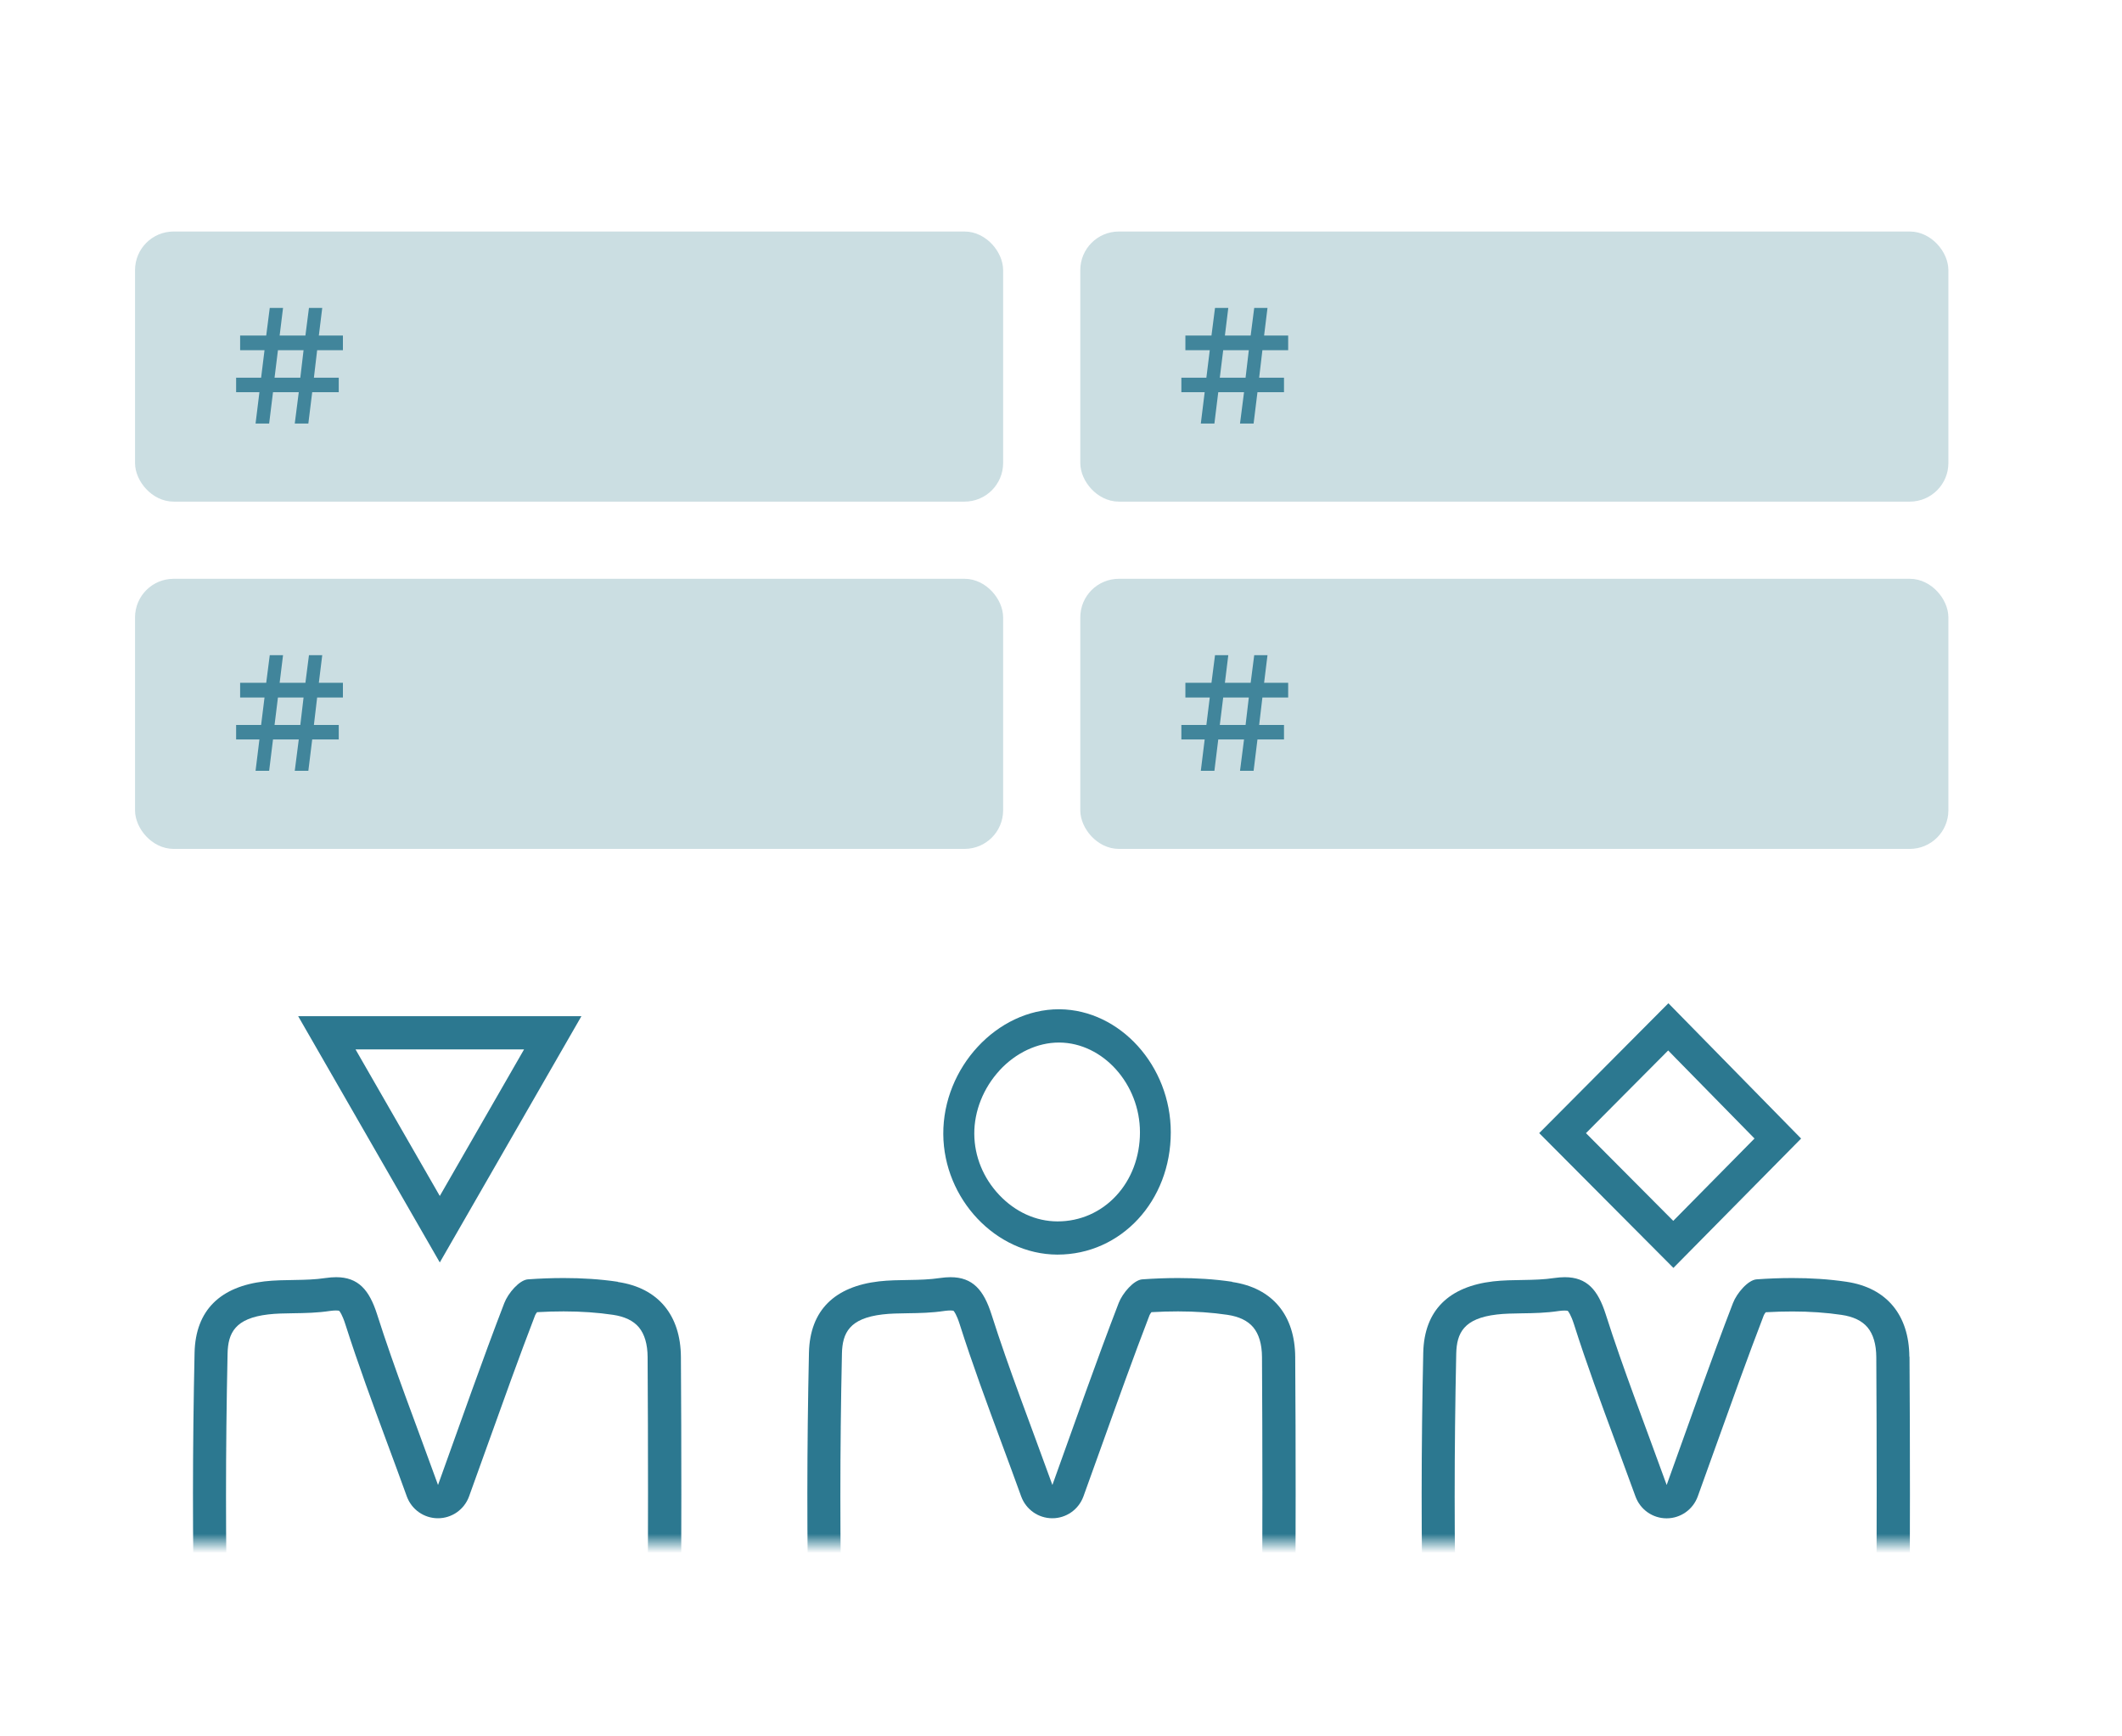
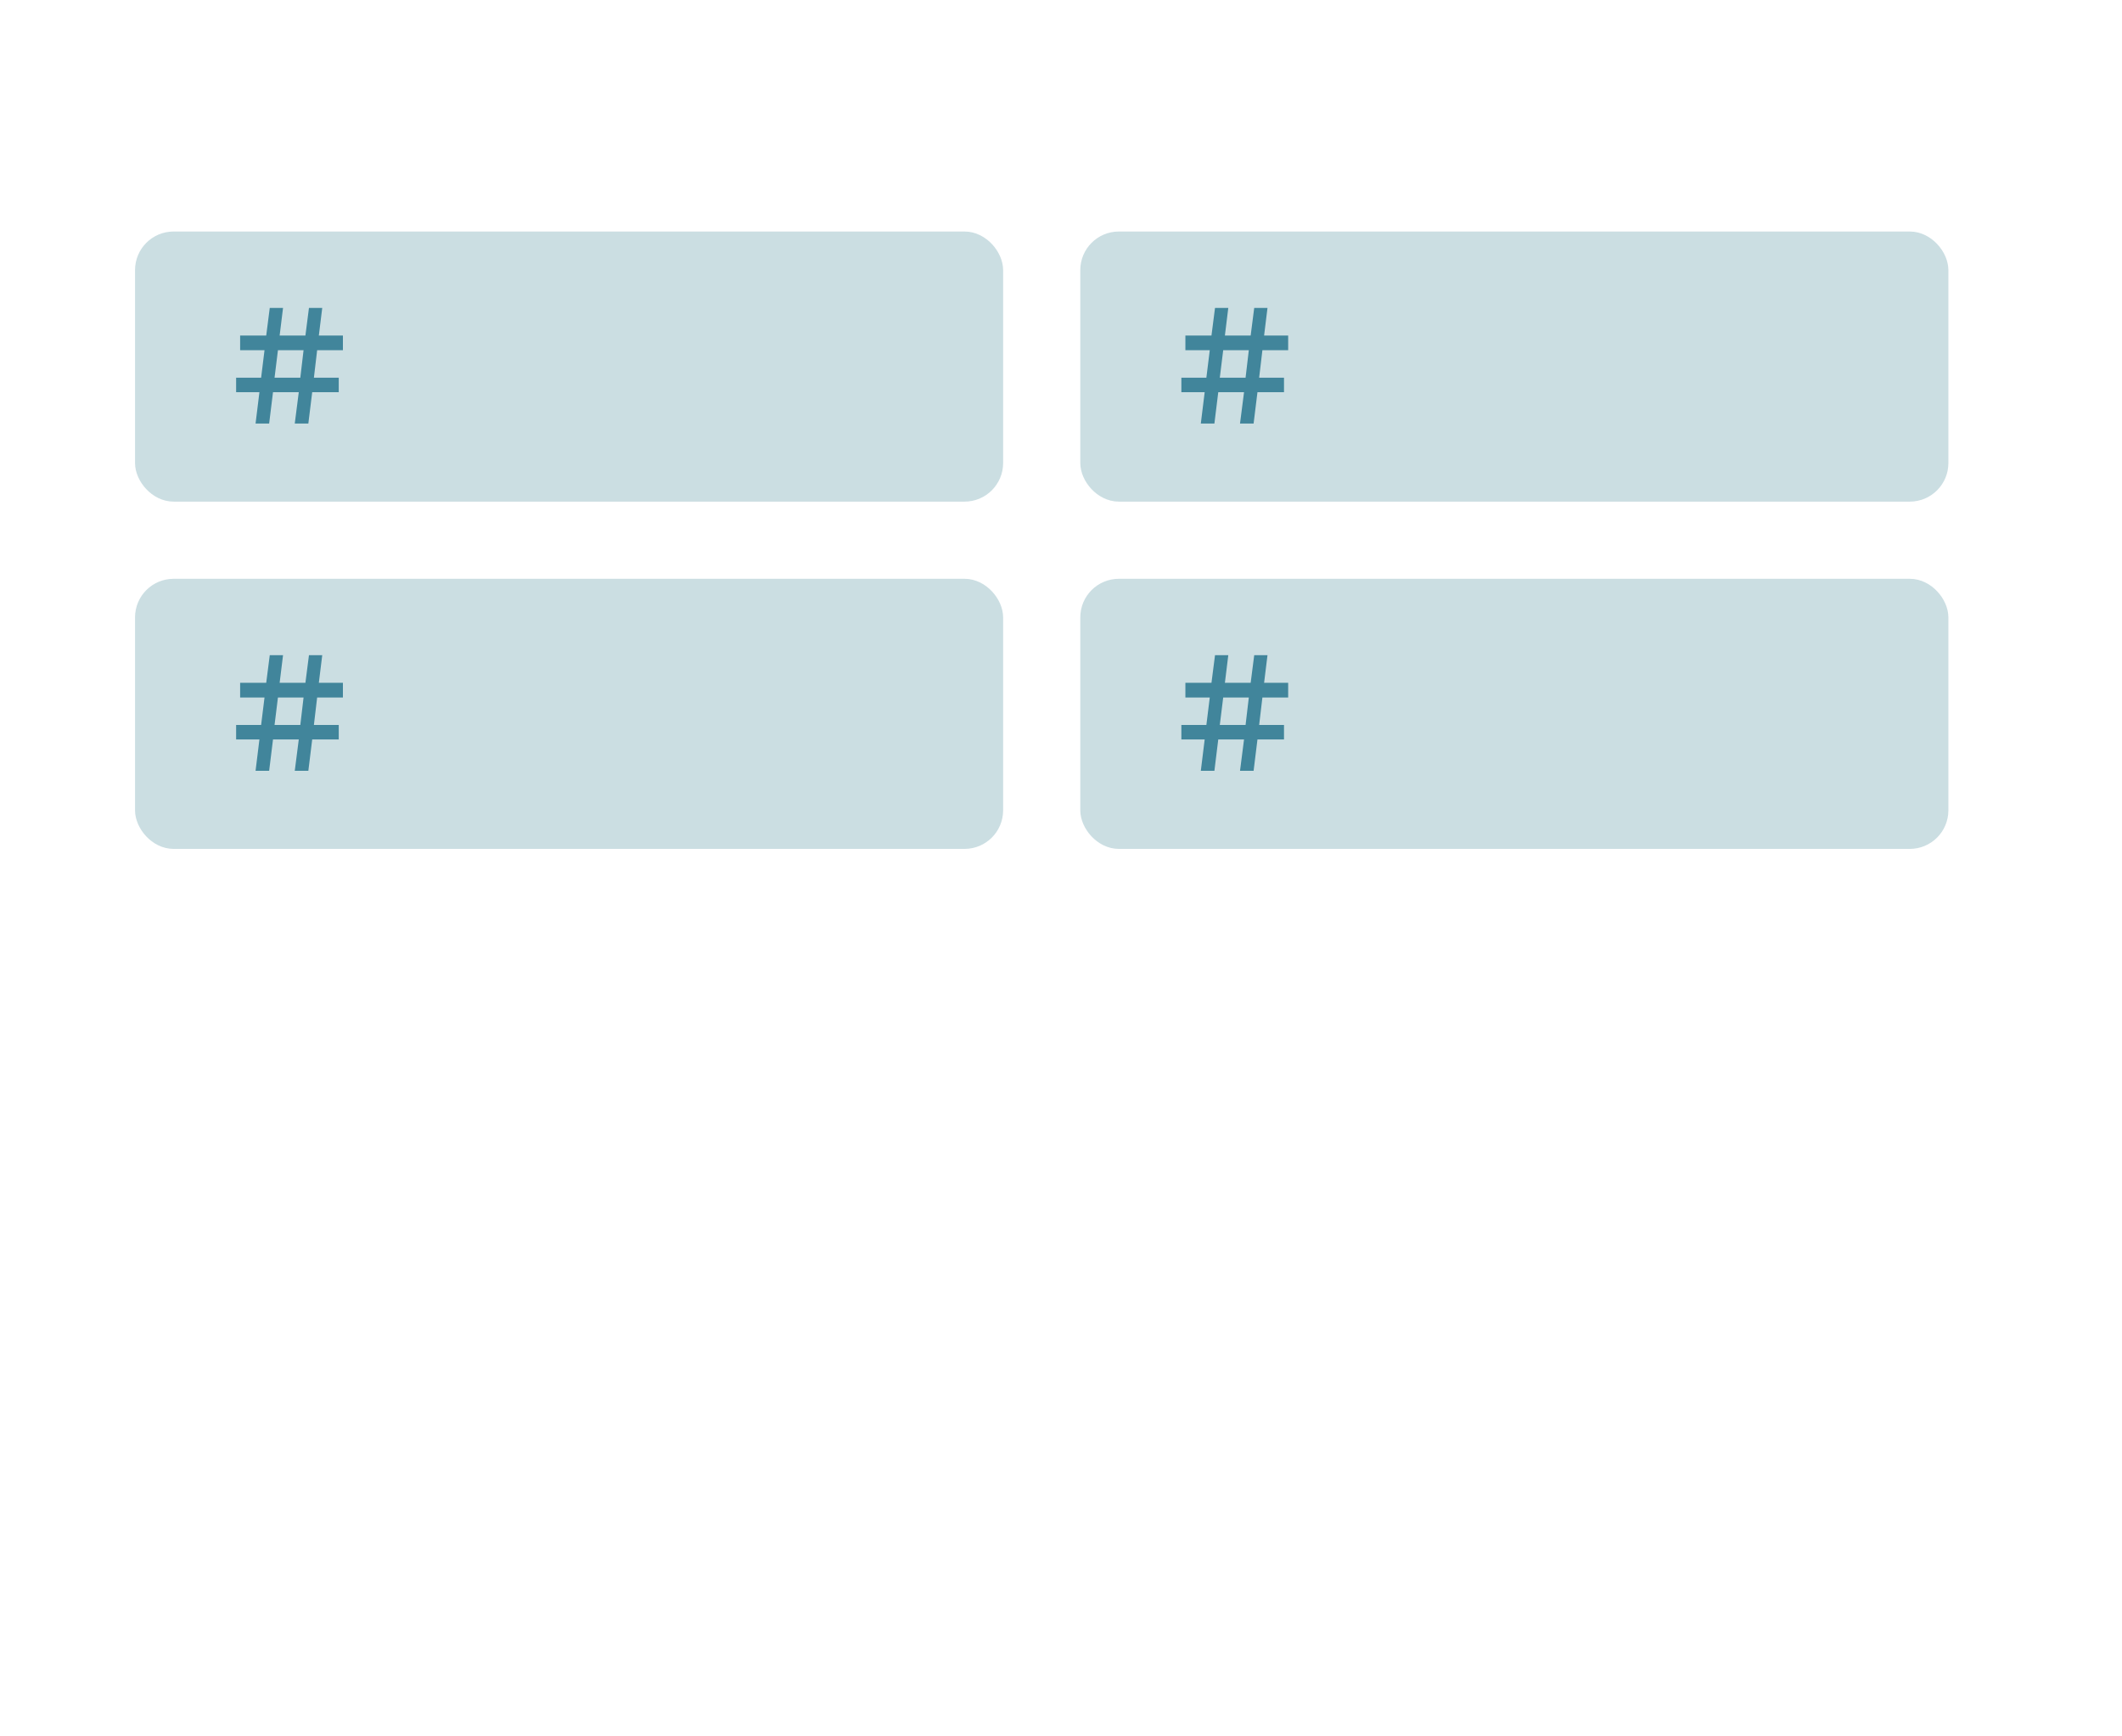
<svg xmlns="http://www.w3.org/2000/svg" width="110" height="90" viewBox="0 0 110 90" fill="none">
  <g opacity="0.9">
    <rect x="7.5" y="12.5" width="44" height="13" rx="1.5" fill="#C5DADF" stroke="#C5DADF" />
    <rect x="7.5" y="30.5" width="44" height="13" rx="1.5" fill="#C5DADF" stroke="#C5DADF" />
    <rect x="56.5" y="12.5" width="44" height="13" rx="1.5" fill="#C5DADF" stroke="#C5DADF" />
    <rect x="56.5" y="30.5" width="44" height="13" rx="1.5" fill="#C5DADF" stroke="#C5DADF" />
    <path d="M13.248 21.952L13.448 20.328H12.24V19.576H13.536L13.712 18.152H12.448V17.392H13.8L13.984 15.96H14.672L14.496 17.392H15.832L16.016 15.96H16.704L16.528 17.392H17.776V18.152H16.44L16.272 19.576H17.56V20.328H16.184L15.984 21.952H15.28L15.488 20.328H14.152L13.952 21.952H13.248ZM14.232 19.576H15.568L15.736 18.152H14.408L14.232 19.576Z" fill="#2C7890" />
    <path d="M13.248 39.952L13.448 38.328H12.24V37.576H13.536L13.712 36.152H12.448V35.392H13.8L13.984 33.96H14.672L14.496 35.392H15.832L16.016 33.96H16.704L16.528 35.392H17.776V36.152H16.44L16.272 37.576H17.56V38.328H16.184L15.984 39.952H15.28L15.488 38.328H14.152L13.952 39.952H13.248ZM14.232 37.576H15.568L15.736 36.152H14.408L14.232 37.576Z" fill="#2C7890" />
    <path d="M62.248 21.952L62.448 20.328H61.24V19.576H62.536L62.712 18.152H61.448V17.392H62.8L62.984 15.96H63.672L63.496 17.392H64.832L65.016 15.96H65.704L65.528 17.392H66.776V18.152H65.44L65.272 19.576H66.56V20.328H65.184L64.984 21.952H64.28L64.488 20.328H63.152L62.952 21.952H62.248ZM63.232 19.576H64.568L64.736 18.152H63.408L63.232 19.576Z" fill="#2C7890" />
    <path d="M62.248 39.952L62.448 38.328H61.24V37.576H62.536L62.712 36.152H61.448V35.392H62.8L62.984 33.96H63.672L63.496 35.392H64.832L65.016 33.96H65.704L65.528 35.392H66.776V36.152H65.44L65.272 37.576H66.56V38.328H65.184L64.984 39.952H64.28L64.488 38.328H63.152L62.952 39.952H62.248ZM63.232 37.576H64.568L64.736 36.152H63.408L63.232 37.576Z" fill="#2C7890" />
    <mask id="mask0_335_8224" style="mask-type:alpha" maskUnits="userSpaceOnUse" x="4" y="34" width="97" height="46">
-       <rect x="4" y="34" width="97" height="46" fill="#D9D9D9" />
-     </mask>
+       </mask>
    <g mask="url(#mask0_335_8224)">
      <path d="M63.868 66.436C62.945 66.299 62.006 66.243 61.067 66.243C60.448 66.243 59.828 66.267 59.213 66.311C58.769 66.344 58.186 67.029 57.99 67.539C56.839 70.527 55.784 73.552 54.554 76.969C53.399 73.772 52.304 70.977 51.393 68.117C50.993 66.869 50.43 66.199 49.271 66.199C49.099 66.199 48.915 66.215 48.715 66.243C47.676 66.4 46.601 66.296 45.559 66.416C43.293 66.681 41.982 67.888 41.934 70.122C41.83 74.968 41.818 79.821 41.934 84.662C41.994 87.177 43.409 88.2 46.985 88.718V92.901C46.985 97.294 46.965 101.69 47.001 106.082C47.013 107.666 47.213 109.207 48.771 110.177C49.61 110.699 50.378 110.964 51.105 110.964C52.08 110.964 52.979 110.49 53.87 109.516C54.102 109.259 54.322 108.99 54.554 108.721C55.832 110.278 56.907 111.008 58.066 111.008C58.673 111.008 59.301 110.807 59.988 110.422C61.391 109.64 62.042 108.437 62.034 106.82C62.014 101.317 62.03 95.809 62.03 90.306V88.694C62.825 88.573 63.481 88.529 64.104 88.373C66.018 87.888 67.129 86.536 67.141 84.57C67.169 79.821 67.173 75.076 67.141 70.331C67.125 68.189 65.982 66.757 63.876 66.448L63.868 66.436ZM65.419 84.55C65.411 85.713 64.859 86.395 63.676 86.696C63.365 86.776 62.993 86.82 62.566 86.877C62.326 86.909 62.054 86.941 61.766 86.985C60.927 87.113 60.308 87.835 60.308 88.69V90.302C60.308 91.859 60.308 93.419 60.308 94.975C60.308 98.858 60.3 102.873 60.316 106.82C60.316 107.843 59.98 108.449 59.149 108.914C58.713 109.159 58.346 109.283 58.058 109.283C57.854 109.283 57.235 109.283 55.872 107.622C55.74 107.462 55.581 107.33 55.405 107.229C55.405 107.221 55.405 107.217 55.405 107.209V88.606C55.405 88.128 55.021 87.743 54.546 87.743C54.07 87.743 53.686 88.128 53.686 88.606V107.209C53.686 107.209 53.686 107.221 53.686 107.229C53.519 107.326 53.367 107.45 53.239 107.598C53.163 107.687 53.091 107.771 53.019 107.859C52.871 108.036 52.731 108.2 52.596 108.348C51.868 109.147 51.393 109.239 51.097 109.239C50.709 109.239 50.226 109.062 49.666 108.713C48.955 108.272 48.723 107.63 48.711 106.07C48.683 102.941 48.687 99.757 48.691 96.676C48.691 95.416 48.691 94.161 48.691 92.901V88.718C48.691 87.859 48.064 87.133 47.221 87.013C45.698 86.793 44.707 86.488 44.192 86.082C43.94 85.882 43.668 85.589 43.644 84.622C43.536 80.05 43.536 75.184 43.644 70.158C43.668 69.087 44.036 68.329 45.75 68.129C46.15 68.08 46.589 68.076 47.049 68.068C47.66 68.06 48.296 68.048 48.959 67.948C49.075 67.932 49.175 67.924 49.263 67.924C49.359 67.924 49.407 67.936 49.427 67.94C49.459 67.972 49.587 68.129 49.75 68.642C50.402 70.692 51.145 72.701 51.932 74.827C52.26 75.71 52.596 76.62 52.935 77.559C53.183 78.241 53.826 78.694 54.55 78.694C55.273 78.694 55.916 78.241 56.164 77.559C56.488 76.664 56.799 75.79 57.103 74.948C57.95 72.585 58.749 70.351 59.589 68.169C59.605 68.129 59.645 68.068 59.688 68.012C60.164 67.984 60.628 67.972 61.067 67.972C61.978 67.972 62.837 68.032 63.621 68.149C64.228 68.237 64.683 68.457 64.967 68.798C65.263 69.155 65.415 69.673 65.419 70.339C65.447 74.915 65.447 79.701 65.419 84.558V84.55Z" fill="#156984" />
      <path d="M54.797 65.028H54.821C58.113 65.028 60.691 62.252 60.691 58.69C60.691 55.249 58.066 52.345 54.933 52.312C54.917 52.312 54.905 52.312 54.889 52.312C51.684 52.312 48.879 55.337 48.898 58.782C48.919 62.144 51.624 65.012 54.797 65.028ZM51.816 55.477C52.663 54.563 53.782 54.037 54.889 54.037H54.921C57.182 54.057 59.093 56.191 59.093 58.69C59.093 59.954 58.653 61.125 57.858 61.979C57.066 62.834 55.987 63.307 54.825 63.307H54.809C53.694 63.303 52.627 62.814 51.796 61.935C50.972 61.061 50.513 59.942 50.505 58.775C50.497 57.591 50.977 56.388 51.82 55.477H51.816Z" fill="#156984" />
-       <path d="M98.977 70.319C98.961 68.177 97.818 66.745 95.712 66.436C94.789 66.299 93.85 66.243 92.911 66.243C92.291 66.243 91.672 66.267 91.057 66.311C90.613 66.344 90.03 67.029 89.834 67.539C88.683 70.527 87.628 73.552 86.397 76.969C85.243 73.772 84.147 70.977 83.236 68.117C82.837 66.869 82.273 66.199 81.115 66.199C80.943 66.199 80.759 66.215 80.559 66.243C79.52 66.4 78.445 66.296 77.402 66.416C75.136 66.681 73.826 67.888 73.778 70.122C73.674 74.968 73.662 79.821 73.778 84.662C73.838 87.177 75.252 88.2 78.829 88.718V92.901C78.829 97.294 78.809 101.69 78.845 106.082C78.857 107.666 79.057 109.207 80.615 110.177C81.454 110.699 82.221 110.964 82.949 110.964C83.924 110.964 84.823 110.49 85.714 109.516C85.946 109.259 86.165 108.99 86.393 108.721C87.672 110.278 88.747 111.008 89.906 111.008C90.513 111.008 91.141 110.807 91.832 110.422C93.234 109.64 93.886 108.437 93.878 106.82C93.858 101.317 93.874 95.809 93.874 90.306V88.694C94.669 88.573 95.325 88.529 95.948 88.373C97.862 87.888 98.973 86.536 98.985 84.57C99.013 79.821 99.017 75.076 98.985 70.331L98.977 70.319ZM97.263 84.55C97.255 85.713 96.703 86.395 95.52 86.696C95.209 86.776 94.837 86.82 94.409 86.877C94.17 86.909 93.898 86.941 93.61 86.985C92.771 87.113 92.152 87.835 92.152 88.69V90.302C92.152 91.859 92.152 93.419 92.152 94.975C92.152 98.858 92.144 102.873 92.16 106.82C92.16 107.843 91.824 108.449 90.993 108.914C90.557 109.159 90.19 109.283 89.902 109.283C89.698 109.283 89.079 109.283 87.716 107.622C87.584 107.462 87.424 107.33 87.249 107.229C87.249 107.221 87.249 107.217 87.249 107.209V88.606C87.249 88.128 86.865 87.743 86.389 87.743C85.914 87.743 85.53 88.128 85.53 88.606V107.209C85.53 107.209 85.53 107.221 85.53 107.229C85.362 107.326 85.21 107.45 85.083 107.598C85.007 107.687 84.935 107.771 84.863 107.859C84.715 108.036 84.575 108.2 84.439 108.352C83.712 109.151 83.236 109.243 82.941 109.243C82.553 109.243 82.07 109.066 81.51 108.717C80.799 108.276 80.567 107.634 80.555 106.074C80.527 102.945 80.531 99.76 80.535 96.68C80.535 95.42 80.535 94.165 80.535 92.906V88.722C80.535 87.863 79.908 87.137 79.065 87.017C77.542 86.796 76.551 86.492 76.036 86.087C75.784 85.886 75.512 85.593 75.488 84.626C75.38 80.054 75.38 75.188 75.488 70.162C75.512 69.091 75.88 68.333 77.594 68.133C77.994 68.085 78.433 68.08 78.893 68.072C79.504 68.064 80.139 68.052 80.803 67.952C80.919 67.936 81.019 67.928 81.106 67.928C81.202 67.928 81.25 67.94 81.27 67.944C81.298 67.976 81.43 68.133 81.594 68.646C82.245 70.696 82.989 72.705 83.776 74.831C84.1 75.714 84.439 76.624 84.779 77.563C85.027 78.245 85.67 78.698 86.393 78.698C87.117 78.698 87.76 78.245 88.008 77.563C88.331 76.668 88.643 75.794 88.947 74.951C89.794 72.589 90.593 70.355 91.432 68.173C91.448 68.133 91.488 68.072 91.532 68.016C92.008 67.988 92.471 67.976 92.911 67.976C93.822 67.976 94.681 68.036 95.464 68.153C96.072 68.241 96.527 68.462 96.811 68.802C97.107 69.159 97.259 69.677 97.263 70.343C97.29 74.919 97.29 79.705 97.263 84.562V84.55Z" fill="#156984" />
      <path d="M93.368 59.016C91.174 56.781 88.796 54.359 86.486 52C84.357 54.138 82.015 56.496 79.789 58.731C82.099 61.049 84.464 63.428 86.746 65.718C88.88 63.56 91.21 61.198 93.368 59.011V59.016ZM82.215 58.731C82.858 58.081 83.509 57.427 84.157 56.777C84.94 55.991 85.715 55.209 86.475 54.447L86.846 54.828C88.229 56.236 89.615 57.652 90.95 59.011C89.555 60.423 88.121 61.876 86.738 63.279C85.24 61.775 83.721 60.247 82.211 58.731H82.215Z" fill="#156984" />
-       <path d="M30.139 52.672H15.457C17.927 56.968 20.284 61.067 22.798 65.435C25.291 61.103 27.665 56.976 30.139 52.672ZM18.43 54.393H27.166C25.699 56.944 24.264 59.443 22.798 61.99C22.33 61.179 21.867 60.373 21.407 59.571C20.412 57.842 19.425 56.126 18.43 54.393Z" fill="#156984" />
      <path d="M32.021 66.436C31.098 66.299 30.159 66.243 29.22 66.243C28.6 66.243 27.981 66.267 27.365 66.311C26.922 66.344 26.338 67.029 26.142 67.539C24.992 70.527 23.937 73.552 22.706 76.969C21.551 73.772 20.456 70.977 19.545 68.117C19.145 66.869 18.582 66.199 17.423 66.199C17.251 66.199 17.067 66.215 16.868 66.243C15.829 66.4 14.754 66.296 13.711 66.416C11.445 66.681 10.134 67.888 10.086 70.122C9.982 74.968 9.97 79.821 10.086 84.662C10.146 87.177 11.561 88.2 15.137 88.718V92.901C15.137 97.294 15.117 101.69 15.153 106.082C15.165 107.666 15.365 109.207 16.924 110.177C17.763 110.699 18.53 110.964 19.257 110.964C20.232 110.964 21.131 110.49 22.023 109.516C22.254 109.259 22.474 108.99 22.706 108.721C23.985 110.278 25.06 111.008 26.218 111.008C26.826 111.008 27.453 110.807 28.145 110.422C29.547 109.64 30.198 108.437 30.191 106.82C30.171 101.317 30.186 95.809 30.186 90.306V88.694C30.982 88.573 31.637 88.529 32.261 88.373C34.175 87.888 35.285 86.536 35.297 84.57C35.325 79.821 35.329 75.076 35.297 70.331C35.282 68.189 34.139 66.757 32.033 66.448L32.021 66.436ZM33.571 84.55C33.563 85.713 33.012 86.395 31.829 86.696C31.517 86.776 31.146 86.82 30.718 86.877C30.478 86.909 30.206 86.941 29.919 86.985C29.08 87.113 28.46 87.835 28.46 88.69V90.302C28.46 91.859 28.46 93.419 28.46 94.975C28.46 98.858 28.452 102.873 28.468 106.82C28.468 107.843 28.133 108.449 27.301 108.914C26.866 109.159 26.498 109.283 26.21 109.283C26.007 109.283 25.387 109.283 24.025 107.622C23.893 107.462 23.733 107.33 23.557 107.229C23.557 107.221 23.557 107.217 23.557 107.209V88.606C23.557 88.128 23.173 87.743 22.698 87.743C22.222 87.743 21.839 88.128 21.839 88.606V107.209C21.839 107.209 21.839 107.221 21.839 107.229C21.671 107.326 21.519 107.45 21.391 107.598C21.315 107.687 21.243 107.771 21.171 107.859C21.024 108.036 20.884 108.2 20.748 108.348C20.021 109.147 19.545 109.239 19.249 109.239C18.862 109.239 18.382 109.062 17.819 108.713C17.107 108.272 16.876 107.63 16.864 106.07C16.836 102.941 16.84 99.757 16.844 96.676C16.844 95.416 16.844 94.161 16.844 92.901V88.718C16.844 87.859 16.216 87.133 15.373 87.013C13.851 86.793 12.86 86.488 12.344 86.082C12.092 85.882 11.821 85.589 11.797 84.622C11.689 80.05 11.689 75.184 11.797 70.158C11.821 69.087 12.188 68.329 13.903 68.129C14.302 68.08 14.742 68.076 15.201 68.068C15.813 68.06 16.448 68.048 17.111 67.948C17.227 67.932 17.327 67.924 17.415 67.924C17.511 67.924 17.559 67.936 17.579 67.94C17.611 67.972 17.739 68.129 17.903 68.642C18.558 70.692 19.297 72.701 20.084 74.827C20.412 75.71 20.748 76.62 21.087 77.559C21.335 78.241 21.979 78.694 22.702 78.694C23.425 78.694 24.069 78.241 24.316 77.559C24.64 76.664 24.952 75.79 25.255 74.948C26.103 72.585 26.902 70.351 27.741 68.169C27.757 68.129 27.797 68.068 27.841 68.012C28.316 67.984 28.78 67.972 29.22 67.972C30.131 67.972 30.99 68.032 31.773 68.149C32.38 68.237 32.836 68.457 33.12 68.798C33.415 69.155 33.567 69.673 33.571 70.339C33.599 74.915 33.599 79.701 33.571 84.558V84.55Z" fill="#156984" />
    </g>
  </g>
</svg>